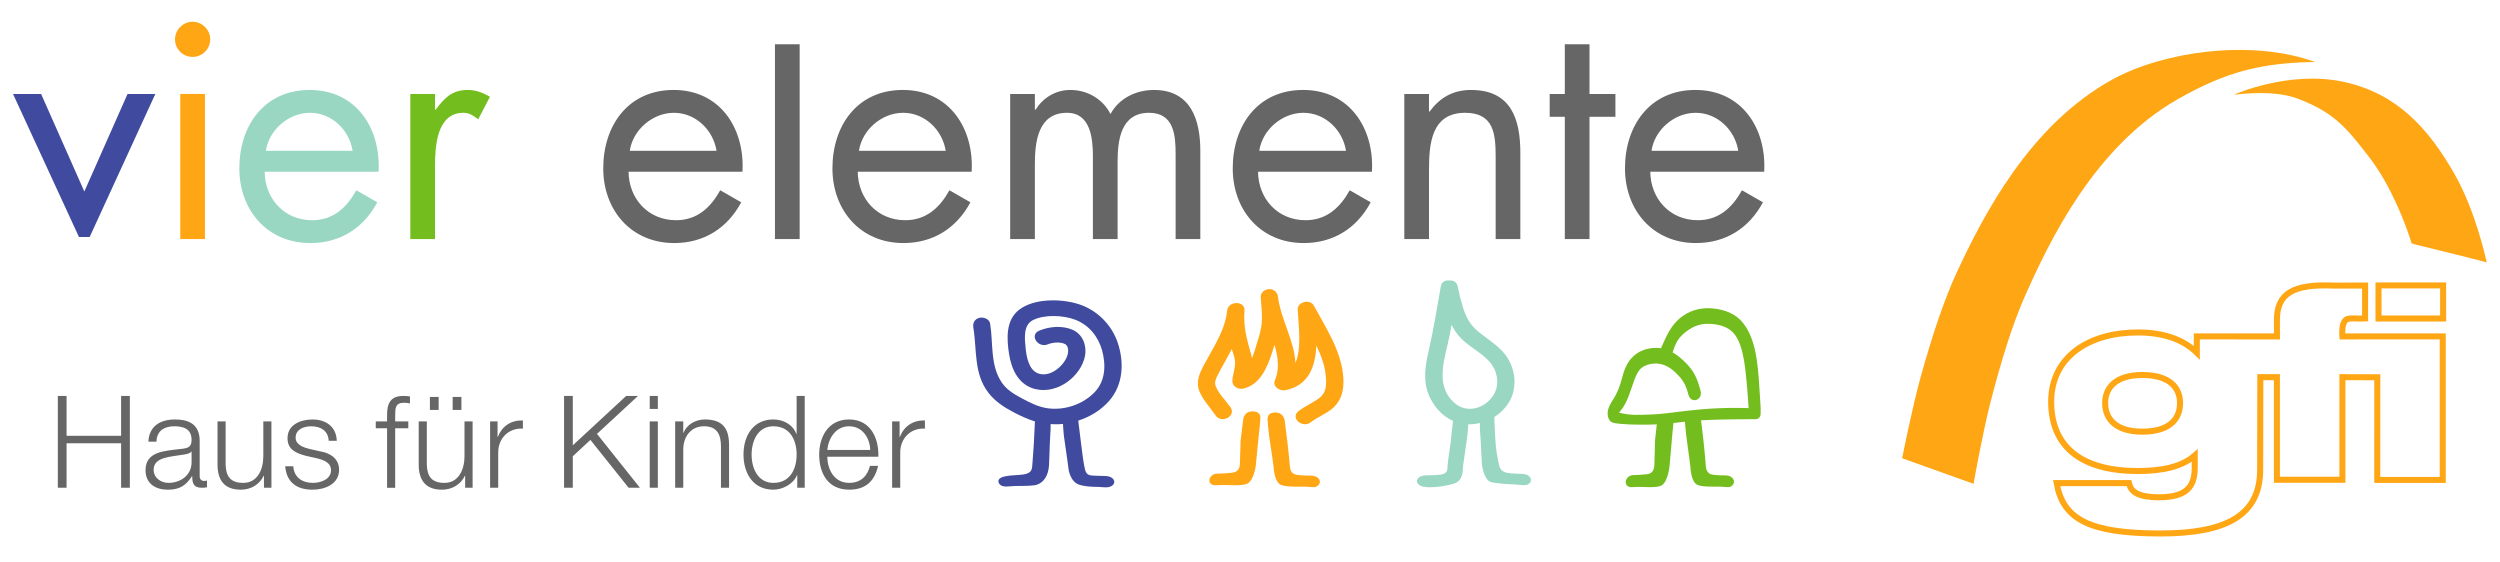
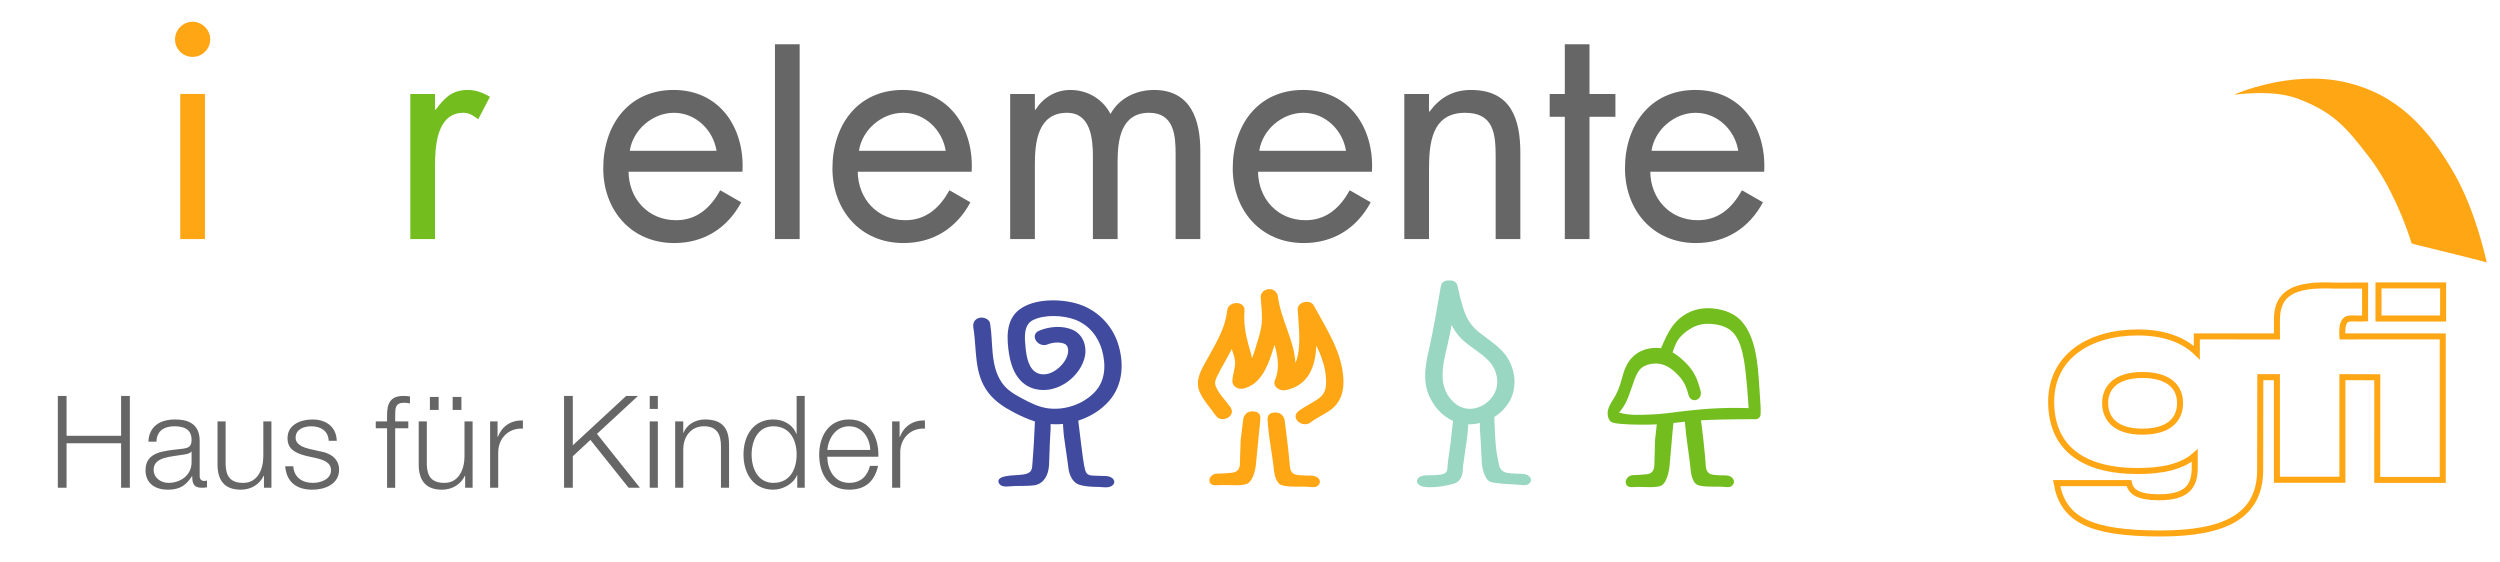
<svg xmlns="http://www.w3.org/2000/svg" version="1.1" id="Ebene_1" x="0px" y="0px" width="340.157px" height="76.535px" viewBox="0 0 340.157 76.535" enable-background="new 0 0 340.157 76.535" xml:space="preserve">
  <g>
    <path fill="none" stroke="#FFA615" stroke-width="0.82" d="M305.674,45.775h4.135l-0.006-2.099   c-0.049-3.714,2.104-5.087,7.902-4.812c0,0-1.181-0.01,4.094-0.01c-0.021,1.791,0.021,3.353,0.006,4.473   c-1.918,0.094-2.527-0.295-2.936,0.664c-0.261,0.615-0.16,1.787-0.16,1.787l4.748-0.008h8.91V65.3h-8.91l0.002-13.97l-4.746-0.012   v13.959h-8.91V51.318h-2.258c-0.004,5.256-0.021,12.591-0.021,12.591c0,6.248-4.665,8.676-13.574,8.676   c-9.732,0-13.261-1.964-14.115-6.854h9.838c0.143,0.645,0.463,1.105,1.104,1.43c0.643,0.32,1.604,0.499,2.958,0.499   c3.636,0,4.886-1.32,4.886-3.998v-1.679c-1.785,1.569-4.563,2.104-7.736,2.104c-7.663,0-11.797-3.284-11.797-9.425   s5.168-9.428,11.797-9.428c3.564,0,6.238,1.002,8.021,2.752v-2.215l8.809,0.004H305.674z M296.624,54.841   c0,2.106-1.354,3.892-5.131,3.892c-3.673,0-5.062-1.783-5.062-3.892c0-2.036,1.39-3.819,5.062-3.819   C295.269,51.021,296.624,52.805,296.624,54.841z M323.624,38.835h8.793v4.502h-8.793V38.835z" />
    <path fill="#FFA615" d="M318.79,11.116c7.274,1.541,11.623,6.28,15.248,12.687c2.896,5.115,4.315,11.91,4.315,11.91   c-2.252-0.658-10.199-2.519-10.222-2.596c-0.742-2.481-2.817-7.91-5.744-11.691c-3.021-3.904-4.697-6.101-9.789-8.017   c-3.506-1.317-8.626-0.477-8.633-0.523C303.963,12.852,311.433,9.559,318.79,11.116" />
-     <path fill="#FFA615" d="M315.008,8.432c-8.846-3.171-20.661-1.389-27.495,2.334c-11.445,6.236-17.759,18.795-21.224,26.195   c-1.709,3.655-3.365,8.602-4.943,14.275c-1.189,4.283-2.534,11.117-2.534,11.117l9.716,3.479c0,0,1.213-6.857,2.319-11.166   c1.47-5.705,3.028-10.68,4.669-14.366c3.32-7.468,9.449-20.335,20.775-26.793C303.051,9.652,307.863,8.553,315.008,8.432" />
    <path fill="#666666" d="M212.913,12.786h-2.059v3.108h2.059v16.632h3.359V15.894h3.527v-3.108h-3.527v-6.76h-3.359V12.786z    M194.433,12.786h-3.36v19.74h3.36V23.16c0-3.528,0.294-7.812,4.914-7.812c3.905,0,4.157,2.856,4.157,6.048v11.13h3.358V20.808   c0-4.62-1.26-8.568-6.72-8.568c-2.438,0-4.242,1.05-5.628,2.94h-0.084L194.433,12.786L194.433,12.786z M171.34,20.514   c0.421-2.856,3.106-5.166,6.007-5.166c2.938,0,5.334,2.31,5.796,5.166H171.34z M167.729,22.907c0,5.67,3.779,10.164,9.66,10.164   c4.031,0,7.224-2.016,9.113-5.544l-2.855-1.638c-1.302,2.352-3.15,4.074-6.006,4.074c-3.822,0-6.428-2.94-6.469-6.594h15.498   c0.336-5.88-3.023-11.13-9.365-11.13C171.129,12.239,167.729,17.069,167.729,22.907 M140.807,12.786h-3.36v19.74h3.36V22.319   c0-2.982,0.42-6.972,4.368-6.972c3.234,0,3.528,3.528,3.528,5.964v11.214h3.36V22.067c0-2.982,0.42-6.72,4.284-6.72   c3.444,0,3.612,3.15,3.612,5.712v11.466h3.36V20.514c0-4.158-1.26-8.274-6.3-8.274c-2.394,0-4.746,1.092-5.922,3.276   c-1.05-2.058-3.15-3.276-5.46-3.276c-2.016,0-3.696,1.05-4.746,2.688h-0.084V12.786L140.807,12.786z M116.875,20.514   c0.42-2.856,3.108-5.166,6.006-5.166c2.94,0,5.334,2.31,5.796,5.166H116.875z M113.263,22.907c0,5.67,3.78,10.164,9.66,10.164   c4.032,0,7.224-2.016,9.114-5.544l-2.856-1.638c-1.302,2.352-3.15,4.074-6.006,4.074c-3.822,0-6.426-2.94-6.468-6.594h15.498   c0.336-5.88-3.024-11.13-9.366-11.13C116.666,12.239,113.263,17.069,113.263,22.907 M105.443,32.525h3.36V6.026h-3.36V32.525z    M85.691,20.514c0.42-2.856,3.108-5.166,6.006-5.166c2.94,0,5.334,2.31,5.796,5.166H85.691z M82.079,22.907   c0,5.67,3.78,10.164,9.66,10.164c4.032,0,7.224-2.016,9.114-5.544l-2.856-1.638c-1.302,2.352-3.15,4.074-6.006,4.074   c-3.822,0-6.426-2.94-6.468-6.594h15.498c0.336-5.88-3.024-11.13-9.366-11.13C85.481,12.239,82.079,17.069,82.079,22.907    M236.512,20.514h-11.803c0.42-2.856,3.106-5.166,6.006-5.166C233.655,15.348,236.049,17.657,236.512,20.514 M230.672,12.239   c-6.174,0-9.574,4.83-9.574,10.668c0,5.67,3.779,10.164,9.658,10.164c4.033,0,7.226-2.016,9.115-5.544l-2.855-1.638   c-1.303,2.352-3.15,4.074-6.006,4.074c-3.822,0-6.428-2.94-6.469-6.594h15.498C240.375,17.489,237.016,12.239,230.672,12.239" />
    <path fill="#73BE1E" d="M59.189,12.786h-3.36v19.74h3.36v-9.87c0-2.562,0.168-7.308,3.864-7.308c0.882,0,1.344,0.42,2.016,0.882   l1.596-3.066c-0.966-0.546-1.89-0.924-3.024-0.924c-2.184,0-3.192,1.134-4.368,2.688h-0.084V12.786z" />
-     <path fill="#99D7C2" d="M36.178,20.514c0.42-2.856,3.108-5.166,6.006-5.166c2.94,0,5.334,2.31,5.796,5.166H36.178z M51.508,23.37   c0.336-5.88-3.024-11.13-9.366-11.13c-6.174,0-9.576,4.83-9.576,10.668c0,5.67,3.78,10.164,9.66,10.164   c4.032,0,7.224-2.016,9.114-5.544l-2.856-1.638c-1.302,2.352-3.15,4.074-6.006,4.074c-3.822,0-6.426-2.94-6.468-6.594H51.508z" />
    <path fill="#FFA615" d="M26.207,2.957c-1.302,0-2.394,1.092-2.394,2.394c0,1.344,1.092,2.394,2.394,2.394   c1.302,0,2.394-1.05,2.394-2.394C28.601,4.049,27.509,2.957,26.207,2.957 M27.887,12.785h-3.36v19.74h3.36V12.785z" />
  </g>
-   <polygon fill="#404BA0" points="21.134,12.786 17.354,12.786 11.474,26.058 5.594,12.786 1.771,12.786 10.745,32.247 12.2,32.247   " />
  <g>
    <path fill="#404BA0" d="M152.109,46.717c-0.823-2.531-2.894-4.673-5.717-5.445c-2.333-0.641-5.735-0.635-7.704,0.855   c-1.892,1.434-1.704,4.02-1.397,6.02c0.309,2.01,1.254,4.287,3.668,4.812c3.082,0.675,6.169-1.886,6.672-4.539   c0.253-1.343-0.268-2.932-1.703-3.552c-1.403-0.604-3.157-0.454-4.533,0.125c-1.378,0.58-0.176,2.426,1.195,1.85   c0.613-0.258,1.703-0.354,2.31-0.034c0.592,0.31,0.48,1.224,0.252,1.771c-0.542,1.291-2.264,2.777-3.854,2.244   c-1.347-0.451-1.642-2.368-1.752-3.477c-0.124-1.274-0.353-3.134,1.028-3.808c1.558-0.759,4.043-0.659,5.667-0.058   c1.944,0.718,3.207,2.369,3.705,4.17c0.53,1.92,0.501,4.115-0.979,5.683c-1.539,1.626-3.999,2.524-6.351,2.226   c-1.318-0.168-2.498-0.781-3.626-1.385c-1.027-0.549-1.991-1.134-2.643-2.066c-1.664-2.392-1.181-5.439-1.635-8.111   c-0.097-0.573-0.878-0.896-1.444-0.757c-0.672,0.161-0.933,0.735-0.837,1.311c0.512,3.015,0.024,6.293,2.086,8.929   c0.888,1.133,2.072,1.922,3.387,2.607c0.933,0.489,1.893,0.943,2.91,1.251c-0.12,2.816-0.179,3.604-0.281,4.947l-0.069,0.917   c-0.053,0.771-0.091,1.324-1.802,1.415c-1.61,0.085-2.526,0.213-2.762,0.646c-0.057,0.104-0.1,0.275,0.024,0.492   c0.224,0.393,0.655,0.442,1.004,0.442c0.19,0,0.399-0.017,0.618-0.035c0.194-0.017,0.397-0.034,0.601-0.039l0.579-0.005   c0.851-0.005,1.91-0.012,2.39-0.18c0.937-0.326,1.51-1.246,1.614-2.586c0.012-0.164,0.033-0.771,0.058-1.487   c0.039-1.134,0.087-2.544,0.125-2.873c0.034-0.304,0.042-0.812,0.035-1.285c0.562,0.032,1.125,0.034,1.683-0.026   c0.031,0.543,0.084,1.281,0.126,1.644c0.027,0.229,0.133,0.961,0.25,1.757c0.153,1.045,0.325,2.229,0.343,2.457   c0.027,0.336,0.231,2.034,1.574,2.438c0.617,0.185,1.461,0.273,2.579,0.276c0.106,0,0.231,0.015,0.368,0.024   c0.179,0.018,0.374,0.035,0.567,0.035c0.497,0,0.842-0.129,1.053-0.396c0.134-0.169,0.159-0.38,0.068-0.581   c-0.147-0.32-0.56-0.544-1.051-0.564c-0.631-0.026-0.854-0.027-1.013-0.029c-0.159,0-0.251-0.001-0.659-0.027   c-1.048,0-1.13-0.411-1.326-1.389c-0.109-0.428-0.565-4.131-0.801-6.096c1.614-0.521,3.081-1.416,4.166-2.641   C152.838,52.378,152.97,49.361,152.109,46.717" />
    <path fill="#FFA615" d="M182.786,51.547c-0.174-3.613-2.308-6.806-4.019-9.968c-0.509-0.942-2.257-0.501-2.198,0.536   c0.104,1.781,0.324,3.564,0.153,5.35c-0.062,0.659-0.199,1.334-0.464,1.926c-0.133-3.021-1.998-5.961-2.363-8.977   c-0.068-0.579-0.482-1.068-1.171-1.079c-0.613-0.009-1.22,0.487-1.188,1.063c0.068,1.348,0.299,2.729,0.075,4.074   c-0.142,0.855-0.431,1.728-0.685,2.561c-0.141,0.462-0.324,1.095-0.577,1.712c-0.096-0.57-0.289-1.131-0.444-1.688   c-0.444-1.59-0.712-3.141-0.574-4.783c0.118-1.385-2.223-1.377-2.361-0.017c-0.271,2.685-1.897,5.044-3.166,7.416   c-0.638,1.188-1.134,2.353-0.574,3.651c0.51,1.188,1.439,2.133,2.171,3.205c0.8,1.169,2.84,0.091,2.036-1.088   c-0.645-0.943-1.592-1.812-2.011-2.868c-0.201-0.503-0.043-0.909,0.182-1.382c0.289-0.604,0.622-1.193,0.952-1.778   c0.36-0.642,0.712-1.278,1.042-1.921c0.193,0.615,0.45,1.261,0.448,1.878c-0.003,0.828-0.338,1.633-0.371,2.463   c-0.03,0.712,0.76,1.206,1.486,1.043c2.3-0.513,3.282-2.963,3.886-4.798c0.127-0.383,0.244-0.771,0.359-1.159   c0.473,1.604,0.737,3.251,0.053,4.853c-0.346,0.809,0.65,1.479,1.441,1.318c3.217-0.646,4.071-3.295,4.209-6.068   c0.662,1.371,1.18,2.787,1.292,4.271c0.081,1.055,0.068,2.146-0.891,2.857c-0.894,0.666-1.954,1.11-2.843,1.798   c-1.156,0.894,0.525,2.396,1.677,1.508c0.968-0.746,2.188-1.179,3.088-2.001C182.579,54.407,182.853,52.971,182.786,51.547" />
    <path fill="#FFA615" d="M178.686,66.284c-0.128,0-0.271-0.013-0.436-0.027c-0.172-0.016-0.364-0.032-0.586-0.038l-0.293-0.002   l-0.73,0.002c-0.928,0-1.854-0.029-2.352-0.246c-0.838-0.369-0.969-1.994-1.012-2.527c-0.021-0.254-0.193-1.413-0.347-2.438   c-0.117-0.775-0.224-1.49-0.25-1.713c-0.06-0.488-0.216-1.906-0.216-2.206c0-0.165,0-0.401,0.152-0.61   c0.174-0.242,0.482-0.359,0.943-0.359c0.965,0.021,1.238,0.816,1.257,1.234l0.335,2.664c0.012,0.111,0.311,2.707,0.338,3.28   c0.041,0.867,0.379,1.267,1.131,1.336c0.736,0.066,1.012,0.076,1.229,0.076l0.245-0.002c0.102,0,0.22,0.002,0.387,0.009   c0.469,0.02,0.862,0.227,1.027,0.539c0.107,0.203,0.104,0.426-0.01,0.607C179.272,66.234,178.961,66.284,178.686,66.284" />
    <path fill="#FFA615" d="M165.42,66.025c-0.3,0-0.538-0.043-0.722-0.248c-0.161-0.183-0.193-0.452-0.084-0.711   c0.12-0.284,0.437-0.599,0.964-0.618l0.461-0.015c0.318-0.009,0.563-0.014,1.516-0.102c0.962-0.087,1.121-0.652,1.149-1.253   c0.028-0.573,0.1-3.188,0.1-3.188l0.338-2.703c0.016-0.399,0.289-1.197,1.196-1.217h0.004c0.519,0,0.827,0.116,1,0.358   c0.15,0.209,0.15,0.442,0.15,0.603c0,0.311-0.156,1.728-0.216,2.215c-0.062,0.523-0.368,3.736-0.399,4.134   c-0.002,0.021-0.229,2.114-1.208,2.544c-0.317,0.14-0.819,0.201-1.626,0.201c-0.311,0-0.628-0.01-0.92-0.02   c-0.246-0.007-0.474-0.014-0.666-0.014l-0.139,0.002c-0.193,0.004-0.359,0.011-0.504,0.02   C165.663,66.021,165.532,66.025,165.42,66.025" />
    <path fill="#99D7C2" d="M203.686,52.45c-0.329,2.433-3.568,4.312-5.777,2.38c-2.836-2.487-1.221-6.266-0.654-9.282   c0.084-0.444,0.16-0.893,0.24-1.34c0.352,0.672,0.775,1.306,1.33,1.86c1.143,1.144,2.68,1.896,3.781,3.076   C203.445,50.045,203.845,51.281,203.686,52.45 M208.229,65.018c-0.165-0.312-0.561-0.52-1.027-0.539   c-0.238-0.011-0.354-0.013-0.457-0.015c-0.197-0.004-0.347-0.007-1.224-0.063c-1.364-0.09-1.494-0.771-1.618-1.431l-0.033-0.173   c-0.365-1.77-0.388-2.229-0.518-5.218l-0.029-0.517c0.002-0.012,0.023-0.149,0.004-0.328c1.264-0.803,2.237-2.01,2.578-3.416   c0.368-1.522,0.105-3.104-0.697-4.479c-0.908-1.552-2.521-2.479-3.935-3.604c-1.258-1.002-1.812-2.072-2.247-3.51   c-0.279-0.918-0.514-1.853-0.701-2.791c-0.117-0.604-0.635-0.824-1.146-0.767c-0.513-0.058-1.024,0.166-1.132,0.771   c-0.521,2.922-0.979,5.858-1.648,8.756c-0.46,1.982-0.822,4.082-0.002,6.033c0.619,1.469,1.729,2.834,3.307,3.547   c-0.215,1.842-0.293,2.521-0.302,2.791l-0.002,0.012h0.002c0,0.002,0,0.004,0,0.006c-0.006,0.051-0.034,0.244-0.075,0.514   c-0.166,1.129-0.346,2.363-0.363,2.734l-0.004,0.125c-0.025,0.65-0.043,1.081-1.414,1.172c-0.383,0.023-0.475,0.023-0.633,0.025   c-0.158,0.003-0.383,0.003-1.013,0.027c-0.496,0.021-0.909,0.241-1.054,0.562c-0.09,0.197-0.062,0.404,0.072,0.57   c0.347,0.427,1.018,0.479,1.562,0.479l0.495-0.008c0.809-0.002,2.04-0.239,2.838-0.474c1.186-0.348,1.221-1.617,1.236-2.16   l0.007-0.172c0.019-0.224,0.192-1.391,0.346-2.418c0.115-0.771,0.222-1.479,0.247-1.701c0.043-0.355,0.098-1.092,0.128-1.625   c0.537,0.021,1.063-0.057,1.579-0.178c-0.007,0.484,0.002,1.058,0.042,1.387c0.039,0.315,0.104,1.721,0.153,2.744   c0.031,0.662,0.059,1.222,0.072,1.371c0.002,0.021,0.185,2.158,1.205,2.524c0.517,0.185,2.525,0.317,3.233,0.331   c0.235,0.006,0.465,0.029,0.681,0.053c0.221,0.023,0.426,0.045,0.606,0.045c0.269,0,0.649-0.039,0.866-0.392   C208.334,65.441,208.338,65.221,208.229,65.018" />
    <path fill="#73BE1E" d="M229.308,55.916c-1.623,0.191-3.237,0.452-4.865,0.49c-1.172,0.027-2.616,0.17-4.17-0.274   c0.069-0.038,0.177-0.188,0.242-0.268c0.969-1.16,1.312-2.718,1.87-4.188c0.238-0.624,0.521-1.273,1.004-1.646   c0.492-0.382,1.125-0.527,1.695-0.563c1.145-0.068,2.115,0.452,2.998,1.327c0.914,0.906,1.276,1.505,1.653,2.918   c0.347,1.294,1.997,0.752,1.647-0.551c-0.471-1.761-0.898-2.659-2.035-3.816c-0.559-0.563-1.145-1.045-1.771-1.396   c0.334-0.932,0.551-1.706,1.44-2.492c1.049-0.922,2.103-1.412,3.379-1.396c1.103,0.013,2.41,0.231,3.317,1.097   c0.938,0.893,1.332,2.479,1.58,3.858c0.319,1.773,0.61,5.99,0.629,6.514C234.975,55.434,232.265,55.568,229.308,55.916    M239.497,54.434c-0.269-3.504-0.227-7.893-2.365-10.535c-1.028-1.271-2.573-1.774-3.975-1.924   c-1.461-0.156-2.879,0.107-4.175,1.008c-1.567,1.088-2.183,2.595-2.987,4.402c-0.19-0.029-0.387-0.05-0.586-0.054   c-1.527-0.024-3.072,0.593-3.986,2.18c-0.865,1.505-0.633,2.815-1.971,4.901c-0.089,0.133-0.509,0.755-0.668,1.372   c-0.072,0.313-0.164,1.509,0.73,1.741c0.949,0.242,3.341,0.281,4.951,0.25c0.33-0.006,0.646-0.021,0.965-0.037l-0.236,2.117   c0,0-0.068,2.748-0.094,3.35c-0.036,0.867-0.348,1.25-1.07,1.324c-0.9,0.092-1.127,0.097-1.429,0.104l-0.427,0.014   c-0.396,0.02-0.736,0.246-0.896,0.595c-0.126,0.278-0.105,0.575,0.055,0.774c0.176,0.221,0.403,0.267,0.692,0.267   c0.104,0,0.229-0.007,0.374-0.013c0.139-0.009,0.293-0.018,0.475-0.021l0.125-0.002c0.178,0,0.394,0.009,0.623,0.018   c0.274,0.008,0.574,0.019,0.868,0.019c0.765,0,1.24-0.065,1.546-0.214c0.918-0.45,1.129-2.637,1.131-2.658   c0.033-0.452,0.319-3.812,0.377-4.337c0.033-0.308,0.1-0.962,0.146-1.519c0.51-0.058,1.022-0.113,1.56-0.178   c0.045,0.562,0.131,1.412,0.17,1.771c0.025,0.231,0.127,0.976,0.238,1.777c0.143,1.032,0.303,2.204,0.322,2.463   c0.107,1.479,0.419,2.318,0.951,2.572c0.471,0.225,1.35,0.256,2.229,0.256l0.666-0.002l0.285,0.004   c0.208,0.004,0.391,0.021,0.551,0.037c0.153,0.016,0.289,0.027,0.409,0.027c0.249,0,0.562-0.049,0.783-0.434   c0.11-0.195,0.106-0.43-0.011-0.641c-0.168-0.307-0.526-0.5-0.961-0.521c-0.155-0.008-0.27-0.01-0.363-0.01l-0.23,0.002   c-0.205,0-0.463-0.01-1.147-0.078c-0.701-0.068-1.017-0.478-1.056-1.365c-0.023-0.586-0.306-3.233-0.315-3.35l-0.317-2.664   c0.002-0.004,0.004-0.023,0.006-0.031c3.295-0.186,7.346-0.139,7.514-0.156c0.211-0.021,0.398-0.2,0.465-0.295   c0.001,0,0.001-0.001,0.001-0.001c0.01-0.015,0.019-0.027,0.026-0.044c0.016-0.023,0.027-0.057,0.039-0.096   c0.035-0.097,0.055-0.201,0.053-0.312C239.583,55.945,239.569,55.363,239.497,54.434" />
  </g>
  <path fill="#666666" d="M121.386,66.366h1.103v-4.812c0-1.873,1.365-3.344,3.359-3.238v-1.103c-1.627-0.069-2.852,0.787-3.411,2.24  h-0.035v-2.118h-1.016V66.366z M112.562,61.221c0.175-1.645,1.173-3.22,2.975-3.22c1.785,0,2.818,1.558,2.87,3.22H112.562z   M119.51,62.148c0.087-2.537-1.068-5.074-3.973-5.074c-2.87,0-4.077,2.396-4.077,4.775c0,2.573,1.207,4.778,4.077,4.778  c2.275,0,3.465-1.188,3.938-3.237h-1.103c-0.35,1.364-1.225,2.311-2.835,2.311c-2.117,0-2.957-1.942-2.975-3.553H119.51z   M109.493,53.871h-1.102v5.18h-0.035c-0.473-1.295-1.785-1.977-3.133-1.977c-2.747,0-4.06,2.222-4.06,4.775  c0,2.557,1.313,4.778,4.06,4.778c1.313,0,2.748-0.805,3.22-1.978h0.035v1.715h1.015V53.871z M102.266,61.852  c0-1.871,0.857-3.851,2.957-3.851c2.345,0,3.168,1.979,3.168,3.851c0,1.873-0.823,3.851-3.168,3.851  C103.123,65.701,102.266,63.725,102.266,61.852 M91.866,66.366h1.102v-5.269C93.003,59.33,94.053,58,95.803,58  c1.785,0,2.293,1.173,2.293,2.73v5.635h1.102v-5.811c0-2.152-0.77-3.481-3.307-3.481c-1.278,0-2.485,0.733-2.888,1.819h-0.035  v-1.559h-1.102V66.366z M88.404,55.639h1.103v-1.768h-1.103V55.639z M88.404,66.366h1.103v-9.03h-1.103V66.366z M76.747,66.366h1.19  v-4.287l2.398-2.224l5.197,6.511h1.54l-5.845-7.332l5.583-5.163H85.2l-7.263,6.72v-6.72h-1.19V66.366z M66.685,66.366h1.103v-4.812  c0-1.873,1.365-3.344,3.36-3.238v-1.103c-1.628-0.069-2.853,0.787-3.413,2.24H67.7v-2.118h-1.015V66.366z M59.684,54.011h-1.19v1.77  h1.19V54.011z M62.781,54.011h-1.19v1.77h1.19V54.011z M64.304,57.336h-1.103v4.743c0,1.837-0.822,3.622-2.712,3.622  c-1.75,0-2.363-0.857-2.415-2.485v-5.88h-1.103v5.863c0,2.1,0.893,3.43,3.168,3.43c1.347,0,2.537-0.684,3.115-1.89h0.035v1.627  h1.015V57.336z M55.554,57.336h-1.785v-0.787c0.017-0.98-0.018-1.75,1.207-1.75c0.263,0,0.508,0.034,0.805,0.087v-0.944  c-0.35-0.053-0.612-0.069-0.927-0.069c-1.768,0-2.205,1.085-2.188,2.644v0.821h-1.54v0.929h1.54v8.103h1.103v-8.103h1.785V57.336z   M45.824,59.979c-0.07-1.959-1.505-2.904-3.307-2.904c-1.593,0-3.395,0.699-3.395,2.537c0,1.539,1.085,2.029,2.52,2.414l1.417,0.314  c0.998,0.245,1.978,0.596,1.978,1.646c0,1.26-1.435,1.715-2.468,1.715c-1.47,0-2.572-0.771-2.66-2.258h-1.102  c0.175,2.205,1.61,3.186,3.71,3.186c1.68,0,3.622-0.753,3.622-2.713c0-1.575-1.312-2.311-2.572-2.502l-1.47-0.333  c-0.753-0.192-1.873-0.542-1.873-1.522c0-1.173,1.155-1.558,2.135-1.558c1.26,0,2.31,0.613,2.363,1.979h1.102V59.979z   M36.931,57.336h-1.103v4.743c0,1.837-0.822,3.622-2.712,3.622c-1.75,0-2.363-0.857-2.415-2.485v-5.88h-1.103v5.863  c0,2.1,0.893,3.43,3.168,3.43c1.347,0,2.537-0.684,3.115-1.89h0.035v1.627h1.015V57.336z M21.289,60.102  c0.035-1.471,1.05-2.101,2.415-2.101c1.295,0,2.363,0.368,2.363,1.854c0,0.998-0.508,1.119-1.418,1.226  c-2.38,0.28-4.847,0.368-4.847,2.905c0,1.818,1.365,2.643,3.027,2.643c1.733,0,2.52-0.665,3.29-1.838h0.035  c0,0.945,0.175,1.575,1.295,1.575c0.298,0,0.473-0.019,0.718-0.07v-0.927c-0.088,0.035-0.228,0.07-0.35,0.07  c-0.438,0-0.648-0.246-0.648-0.666v-4.795c0-2.414-1.732-2.904-3.325-2.904c-2.065,0-3.552,0.91-3.657,3.025h1.102V60.102z   M26.067,62.866c0.017,1.768-1.47,2.835-3.15,2.835c-1.033,0-2.013-0.682-2.013-1.785c0-1.768,2.328-1.75,4.2-2.082  c0.298-0.053,0.788-0.141,0.928-0.402h0.035V62.866z M7.867,66.366h1.19v-6.056h7.42v6.056h1.19V53.871h-1.19v5.425h-7.42v-5.425  h-1.19V66.366z" />
</svg>